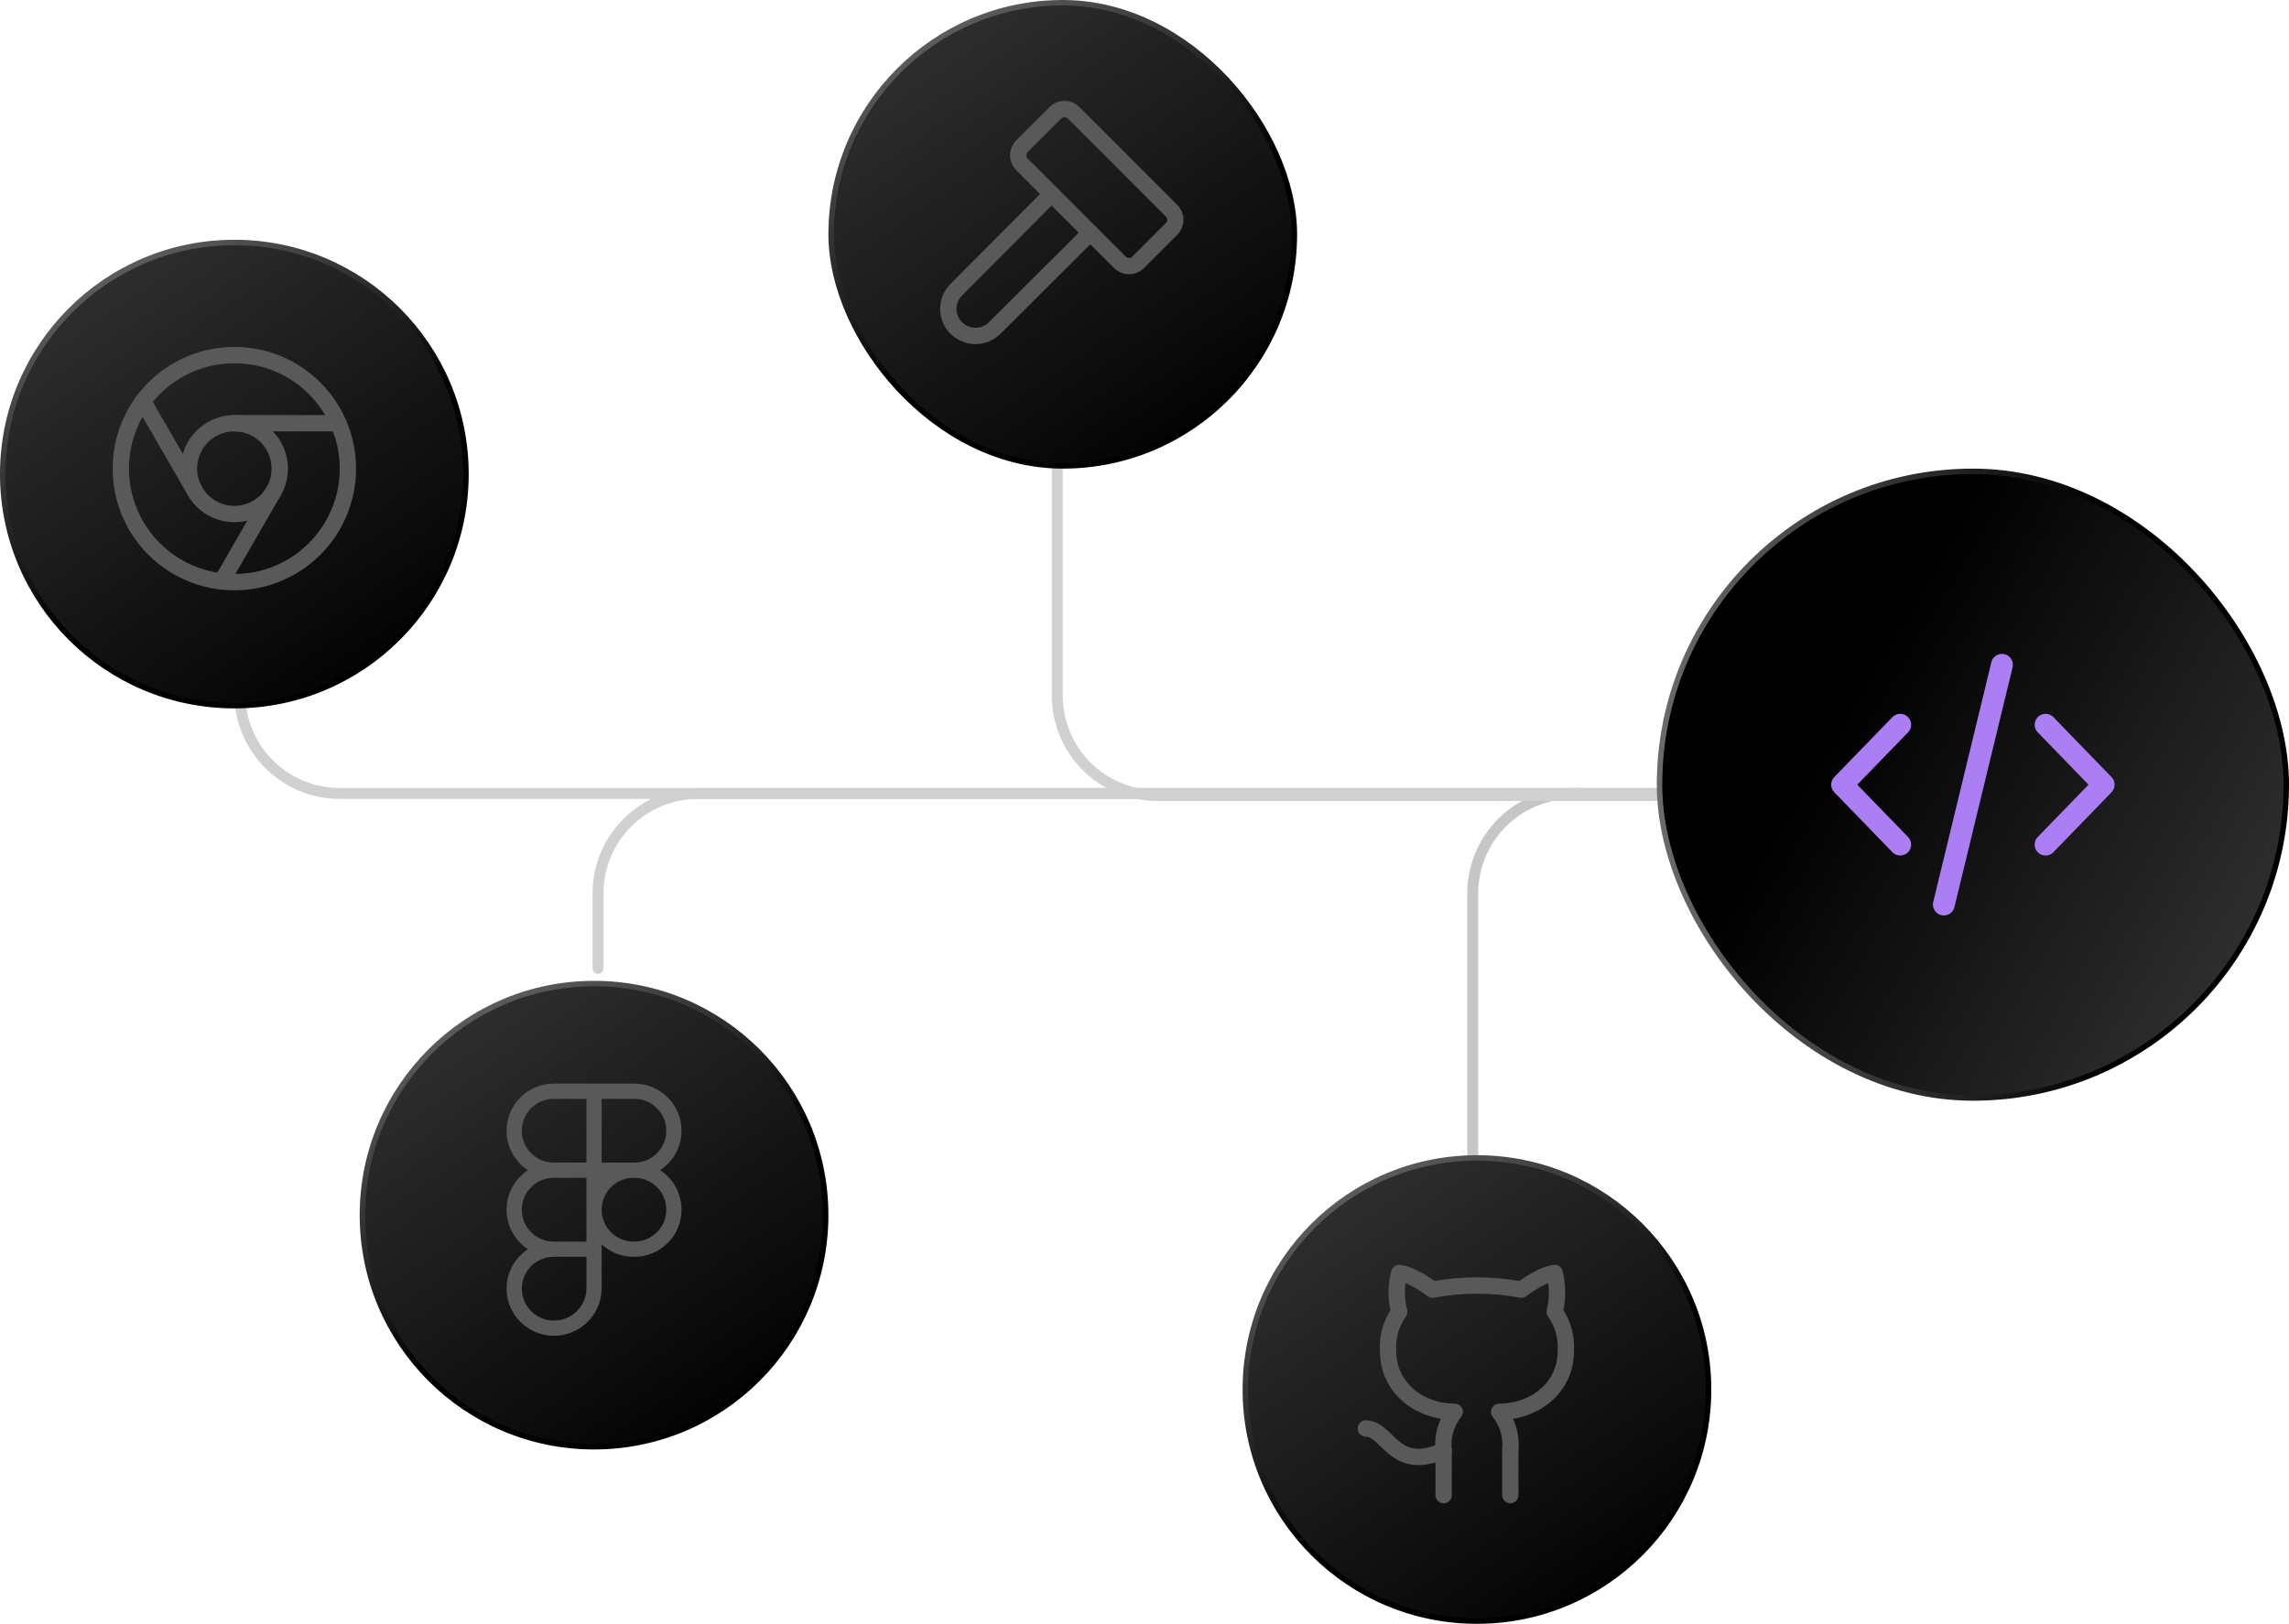
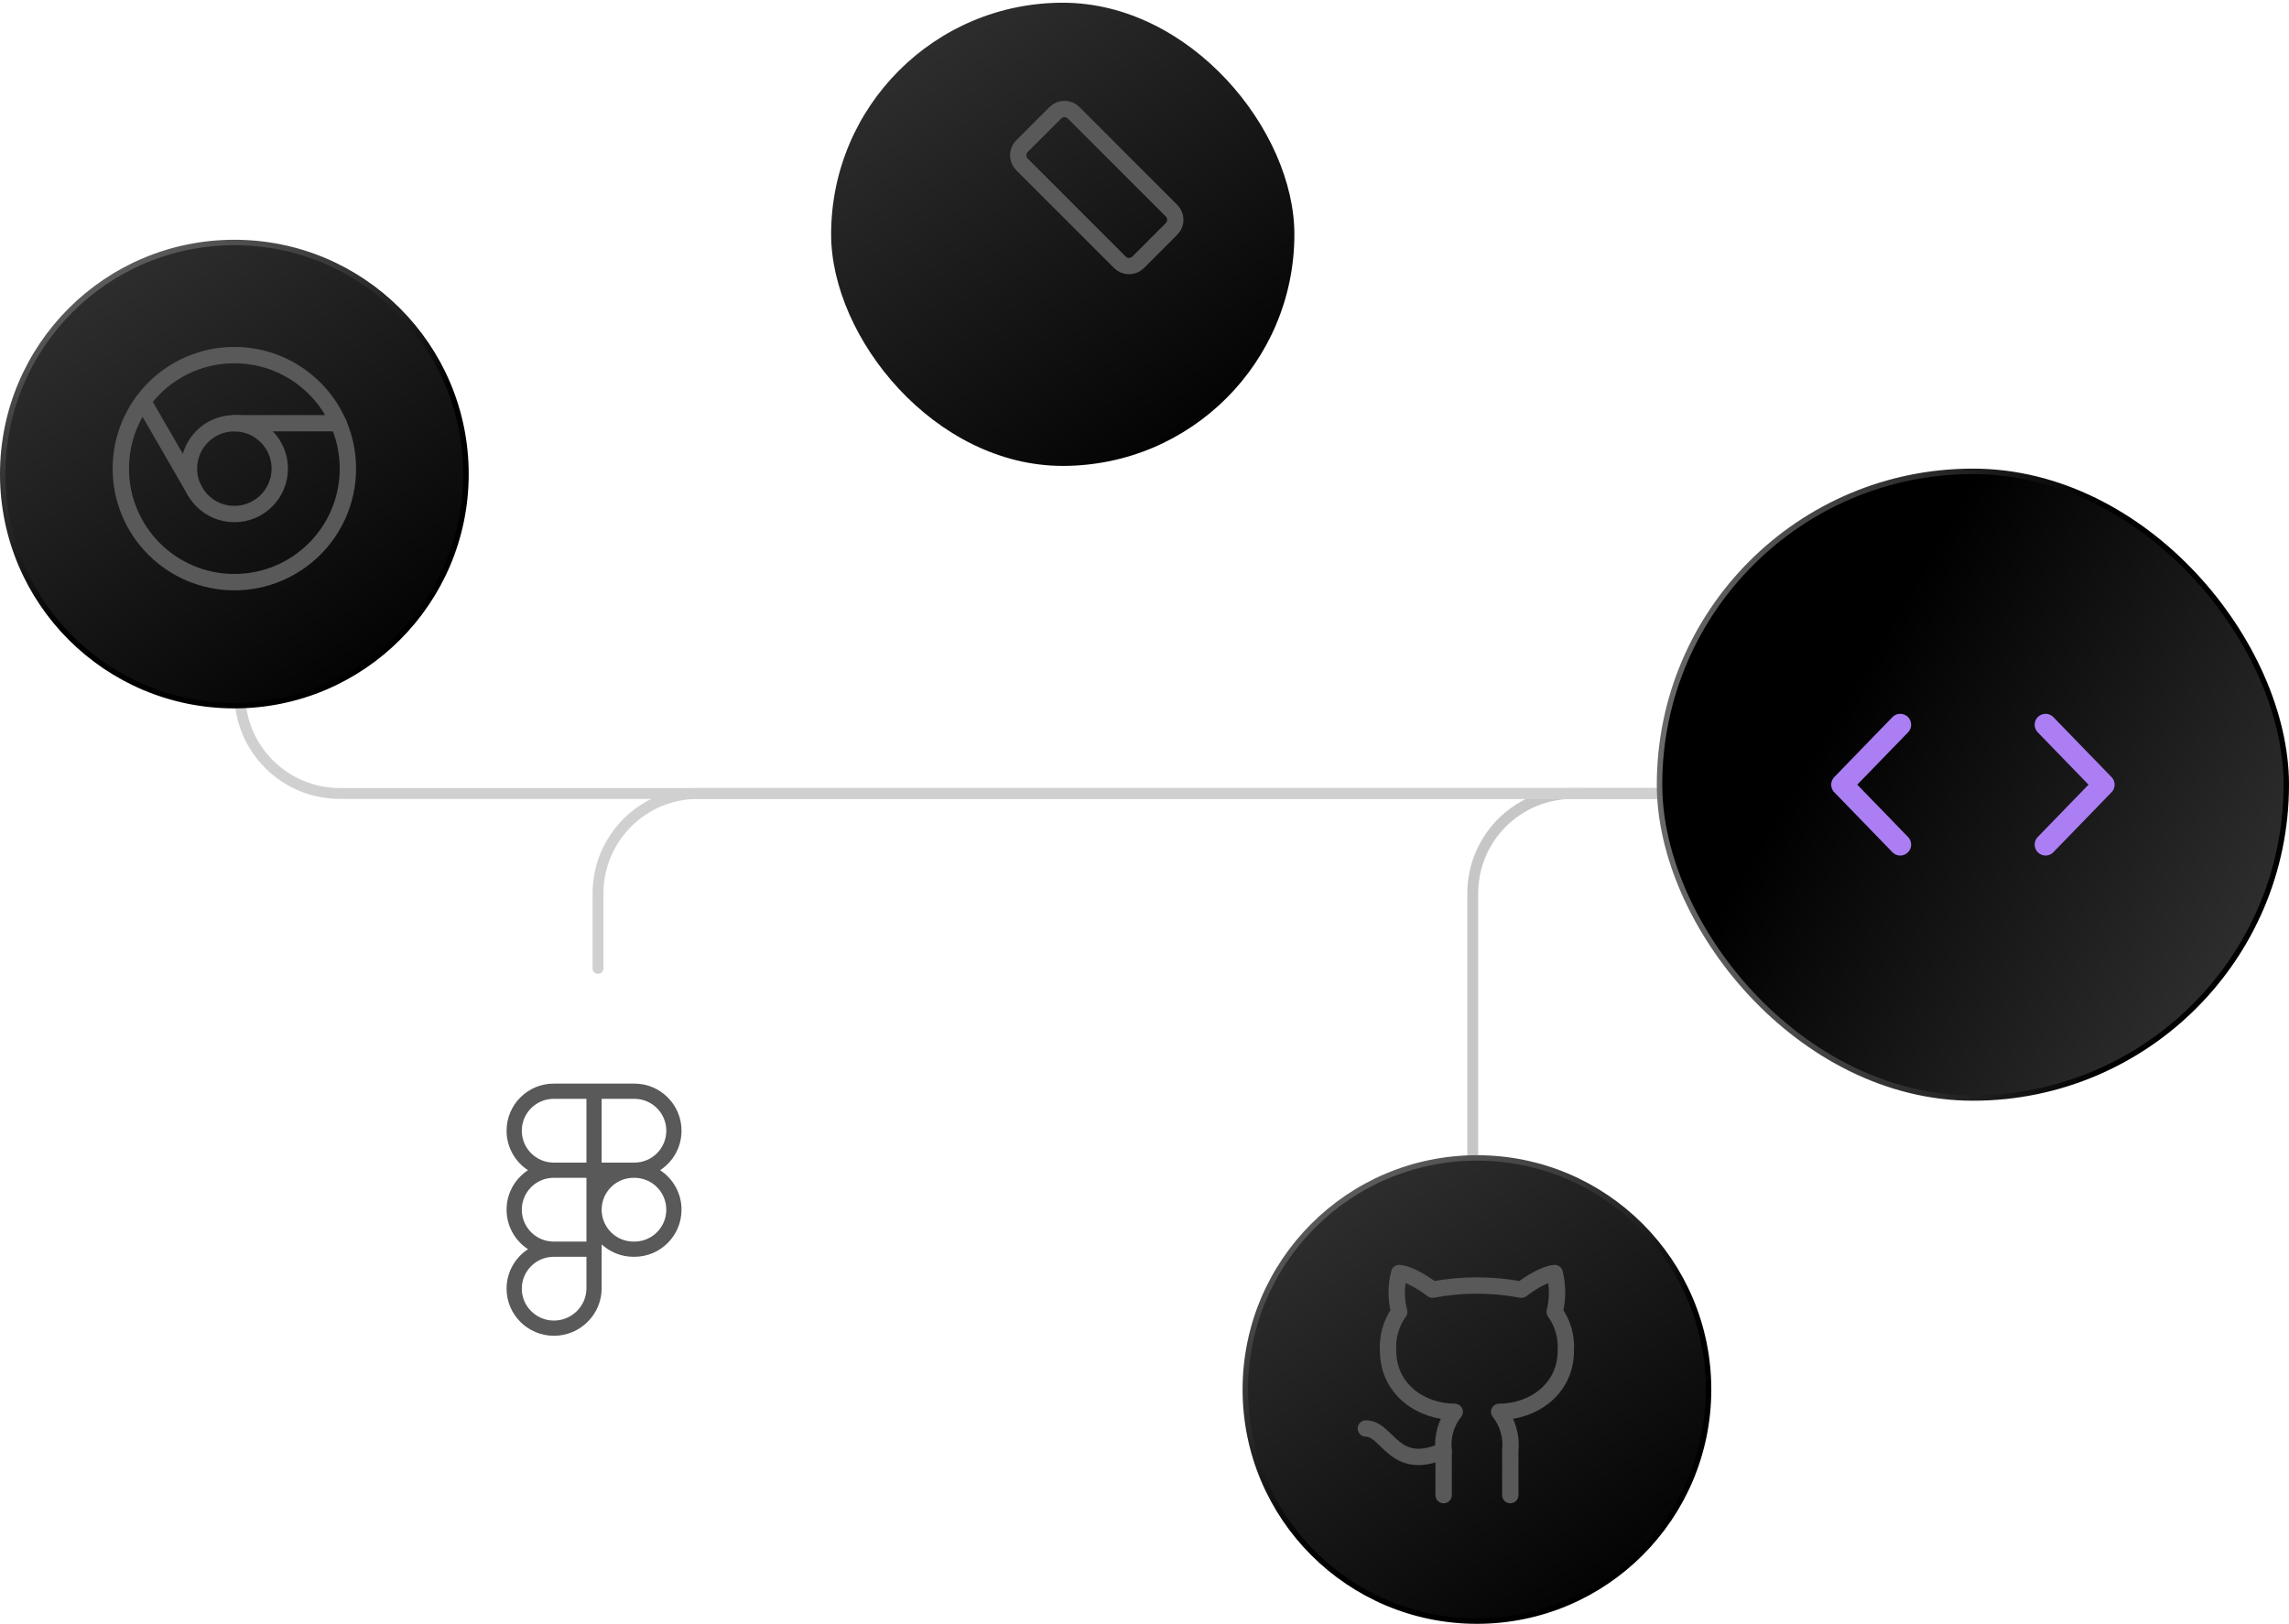
<svg xmlns="http://www.w3.org/2000/svg" width="210" height="149" viewBox="0 0 210 149" fill="none">
  <g clip-path="url(#clip0_1419_277)">
    <g opacity="0.5">
      <g opacity="0.7">
        <path d="M154.5 72.807H144.285C139.22 72.807 135.114 76.913 135.114 81.978V106.435" stroke="#5C5C5C" stroke-linecap="round" />
        <path d="M145.049 72.807H31.171C26.106 72.807 22 68.701 22 63.636V61.5" stroke="#7B7B7B" stroke-linecap="round" />
-         <path d="M153 73H106.171C101.106 73 97 68.894 97 63.829V43" stroke="#7B7B7B" stroke-linecap="round" />
        <path d="M154.5 72.807H64.036C58.97 72.807 54.864 76.913 54.864 81.978V88.857" stroke="#7B7B7B" stroke-linecap="round" />
      </g>
    </g>
    <rect x="76.25" y="0.25" width="42.5" height="42.5" rx="21.25" fill="url(#paint0_linear_1419_277)" />
-     <rect x="76.25" y="0.25" width="42.5" height="42.5" rx="21.25" stroke="url(#paint1_linear_1419_277)" stroke-width="0.5" />
-     <path d="M96.475 17.799L87.731 26.584C87.499 26.815 87.316 27.088 87.19 27.39C87.065 27.691 87 28.015 87 28.341C87 28.668 87.065 28.991 87.19 29.293C87.316 29.594 87.499 29.868 87.731 30.098C88.199 30.564 88.833 30.825 89.493 30.825C90.154 30.825 90.787 30.564 91.256 30.098L100.028 21.352" stroke="#595959" stroke-width="1.5" stroke-linecap="round" stroke-linejoin="round" />
    <path d="M104.417 24.068L107.48 21.005C107.702 20.783 107.826 20.482 107.826 20.168C107.826 19.854 107.702 19.553 107.48 19.331L98.496 10.347C98.273 10.125 97.972 10 97.658 10C97.344 10 97.043 10.125 96.821 10.347L93.758 13.409C93.536 13.631 93.412 13.933 93.412 14.247C93.412 14.561 93.536 14.862 93.758 15.084L102.742 24.068C102.964 24.29 103.266 24.415 103.58 24.415C103.894 24.415 104.195 24.29 104.417 24.068Z" stroke="#595959" stroke-width="1.5" stroke-linecap="round" stroke-linejoin="round" />
    <rect x="152.25" y="43.25" width="57.5" height="57.5" rx="28.75" fill="url(#paint2_linear_1419_277)" />
    <rect x="152.25" y="43.25" width="57.5" height="57.5" rx="28.75" stroke="url(#paint3_linear_1419_277)" stroke-width="0.5" />
-     <path d="M174.333 66.5L169 72L174.333 77.5M187.667 66.5L193 72L187.667 77.5M183.667 61L178.333 83" stroke="#AC7EF4" stroke-width="2" stroke-linecap="round" stroke-linejoin="round" />
+     <path d="M174.333 66.5L169 72L174.333 77.5M187.667 66.5L193 72L187.667 77.5M183.667 61" stroke="#AC7EF4" stroke-width="2" stroke-linecap="round" stroke-linejoin="round" />
    <circle cx="21.5" cy="43.5" r="21.25" fill="url(#paint4_linear_1419_277)" stroke="url(#paint5_linear_1419_277)" stroke-width="0.5" />
    <path d="M21.5 53.417C27.253 53.417 31.917 48.753 31.917 43C31.917 37.247 27.253 32.583 21.5 32.583C15.747 32.583 11.084 37.247 11.084 43C11.084 48.753 15.747 53.417 21.5 53.417Z" stroke="#595959" stroke-width="1.5" stroke-linecap="round" stroke-linejoin="round" />
    <path d="M21.501 47.167C23.802 47.167 25.667 45.301 25.667 43C25.667 40.699 23.802 38.833 21.501 38.833C19.2 38.833 17.334 40.699 17.334 43C17.334 45.301 19.2 47.167 21.501 47.167Z" stroke="#595959" stroke-width="1.5" stroke-linecap="round" stroke-linejoin="round" />
    <path d="M31.054 38.833H21.502" stroke="#595959" stroke-width="1.5" stroke-linecap="round" stroke-linejoin="round" />
    <path d="M13.116 36.812L17.897 45.083" stroke="#595959" stroke-width="1.5" stroke-linecap="round" stroke-linejoin="round" />
-     <path d="M20.334 53.354L25.105 45.083" stroke="#595959" stroke-width="1.5" stroke-linecap="round" stroke-linejoin="round" />
-     <circle cx="54.5" cy="111.5" r="21.25" fill="url(#paint6_linear_1419_277)" stroke="url(#paint7_linear_1419_277)" stroke-width="0.5" />
    <path fill-rule="evenodd" clip-rule="evenodd" d="M48.441 107.376C47.257 106.605 46.475 105.27 46.475 103.752C46.475 101.365 48.41 99.43 50.797 99.43H58.203C60.59 99.43 62.525 101.365 62.525 103.752C62.525 105.27 61.743 106.605 60.559 107.376C61.743 108.147 62.525 109.482 62.525 111C62.525 113.387 60.59 115.322 58.203 115.322H58.124C56.996 115.322 55.968 114.89 55.198 114.182V118.208C55.198 120.622 53.221 122.57 50.817 122.57C48.435 122.57 46.475 120.64 46.475 118.248C46.475 116.73 47.257 115.395 48.441 114.624C47.257 113.853 46.475 112.518 46.475 111C46.475 109.482 47.257 108.147 48.441 107.376ZM55.198 111C55.198 112.616 56.508 113.926 58.124 113.926H58.203C59.819 113.926 61.128 112.616 61.128 111C61.128 109.384 59.819 108.074 58.203 108.074H58.124C56.508 108.074 55.198 109.384 55.198 111ZM53.802 108.074H50.797C49.182 108.074 47.872 109.384 47.872 111C47.872 112.613 49.176 113.92 50.788 113.926H50.792H53.802V108.074ZM50.797 115.322C50.794 115.322 50.791 115.322 50.788 115.322C49.176 115.328 47.872 116.635 47.872 118.248C47.872 119.859 49.196 121.173 50.817 121.173C52.459 121.173 53.802 119.841 53.802 118.208V115.322H50.797ZM53.802 106.678H50.797C49.182 106.678 47.872 105.368 47.872 103.752C47.872 102.136 49.182 100.827 50.797 100.827H53.802V106.678ZM58.203 106.678H55.198V100.827H58.203C59.819 100.827 61.128 102.136 61.128 103.752C61.128 105.368 59.819 106.678 58.203 106.678Z" fill="#595959" />
    <circle cx="135.5" cy="127.5" r="21.25" fill="url(#paint8_linear_1419_277)" stroke="url(#paint9_linear_1419_277)" stroke-width="0.5" />
    <path d="M138.558 137.19V133.114C138.699 131.838 138.333 130.557 137.539 129.548C140.596 129.548 143.653 127.51 143.653 123.943C143.734 122.669 143.378 121.416 142.634 120.376C142.919 119.204 142.919 117.981 142.634 116.81C142.634 116.81 141.615 116.81 139.577 118.338C136.886 117.829 134.115 117.829 131.424 118.338C129.386 116.81 128.367 116.81 128.367 116.81C128.061 117.981 128.061 119.204 128.367 120.376C127.625 121.411 127.265 122.672 127.348 123.943C127.348 127.51 130.405 129.548 133.462 129.548C133.065 130.047 132.769 130.618 132.596 131.229C132.423 131.84 132.372 132.482 132.443 133.114V137.19" stroke="#595959" stroke-width="1.5" stroke-linecap="round" stroke-linejoin="round" />
    <path d="M132.443 133.114C127.847 135.152 127.348 131.076 125.31 131.076" stroke="#595959" stroke-width="1.5" stroke-linecap="round" stroke-linejoin="round" />
  </g>
  <defs>
    <linearGradient id="paint0_linear_1419_277" x1="80.703" y1="3.75439e-07" x2="110.266" y2="43" gradientUnits="userSpaceOnUse">
      <stop stop-color="#333333" />
      <stop offset="1" />
    </linearGradient>
    <linearGradient id="paint1_linear_1419_277" x1="104.891" y1="21.5" x2="90.109" y2="-2.688" gradientUnits="userSpaceOnUse">
      <stop />
      <stop offset="1" stop-color="#666666" />
    </linearGradient>
    <linearGradient id="paint2_linear_1419_277" x1="210" y1="84" x2="171" y2="61" gradientUnits="userSpaceOnUse">
      <stop stop-color="#303030" />
      <stop offset="1" />
    </linearGradient>
    <linearGradient id="paint3_linear_1419_277" x1="193" y1="72" x2="152" y2="72" gradientUnits="userSpaceOnUse">
      <stop />
      <stop offset="1" stop-color="#6B6B6B" />
    </linearGradient>
    <linearGradient id="paint4_linear_1419_277" x1="4.703" y1="22" x2="34.266" y2="65" gradientUnits="userSpaceOnUse">
      <stop stop-color="#333333" />
      <stop offset="1" />
    </linearGradient>
    <linearGradient id="paint5_linear_1419_277" x1="28.891" y1="43.5" x2="14.109" y2="19.312" gradientUnits="userSpaceOnUse">
      <stop />
      <stop offset="1" stop-color="#666666" />
    </linearGradient>
    <linearGradient id="paint6_linear_1419_277" x1="37.703" y1="90" x2="67.266" y2="133" gradientUnits="userSpaceOnUse">
      <stop stop-color="#333333" />
      <stop offset="1" />
    </linearGradient>
    <linearGradient id="paint7_linear_1419_277" x1="61.891" y1="111.5" x2="47.109" y2="87.312" gradientUnits="userSpaceOnUse">
      <stop />
      <stop offset="1" stop-color="#666666" />
    </linearGradient>
    <linearGradient id="paint8_linear_1419_277" x1="118.703" y1="106" x2="148.266" y2="149" gradientUnits="userSpaceOnUse">
      <stop stop-color="#333333" />
      <stop offset="1" />
    </linearGradient>
    <linearGradient id="paint9_linear_1419_277" x1="142.891" y1="127.5" x2="128.109" y2="103.312" gradientUnits="userSpaceOnUse">
      <stop />
      <stop offset="1" stop-color="#666666" />
    </linearGradient>
    <clipPath id="clip0_1419_277">
      <rect width="210" height="149" fill="white" />
    </clipPath>
  </defs>
</svg>